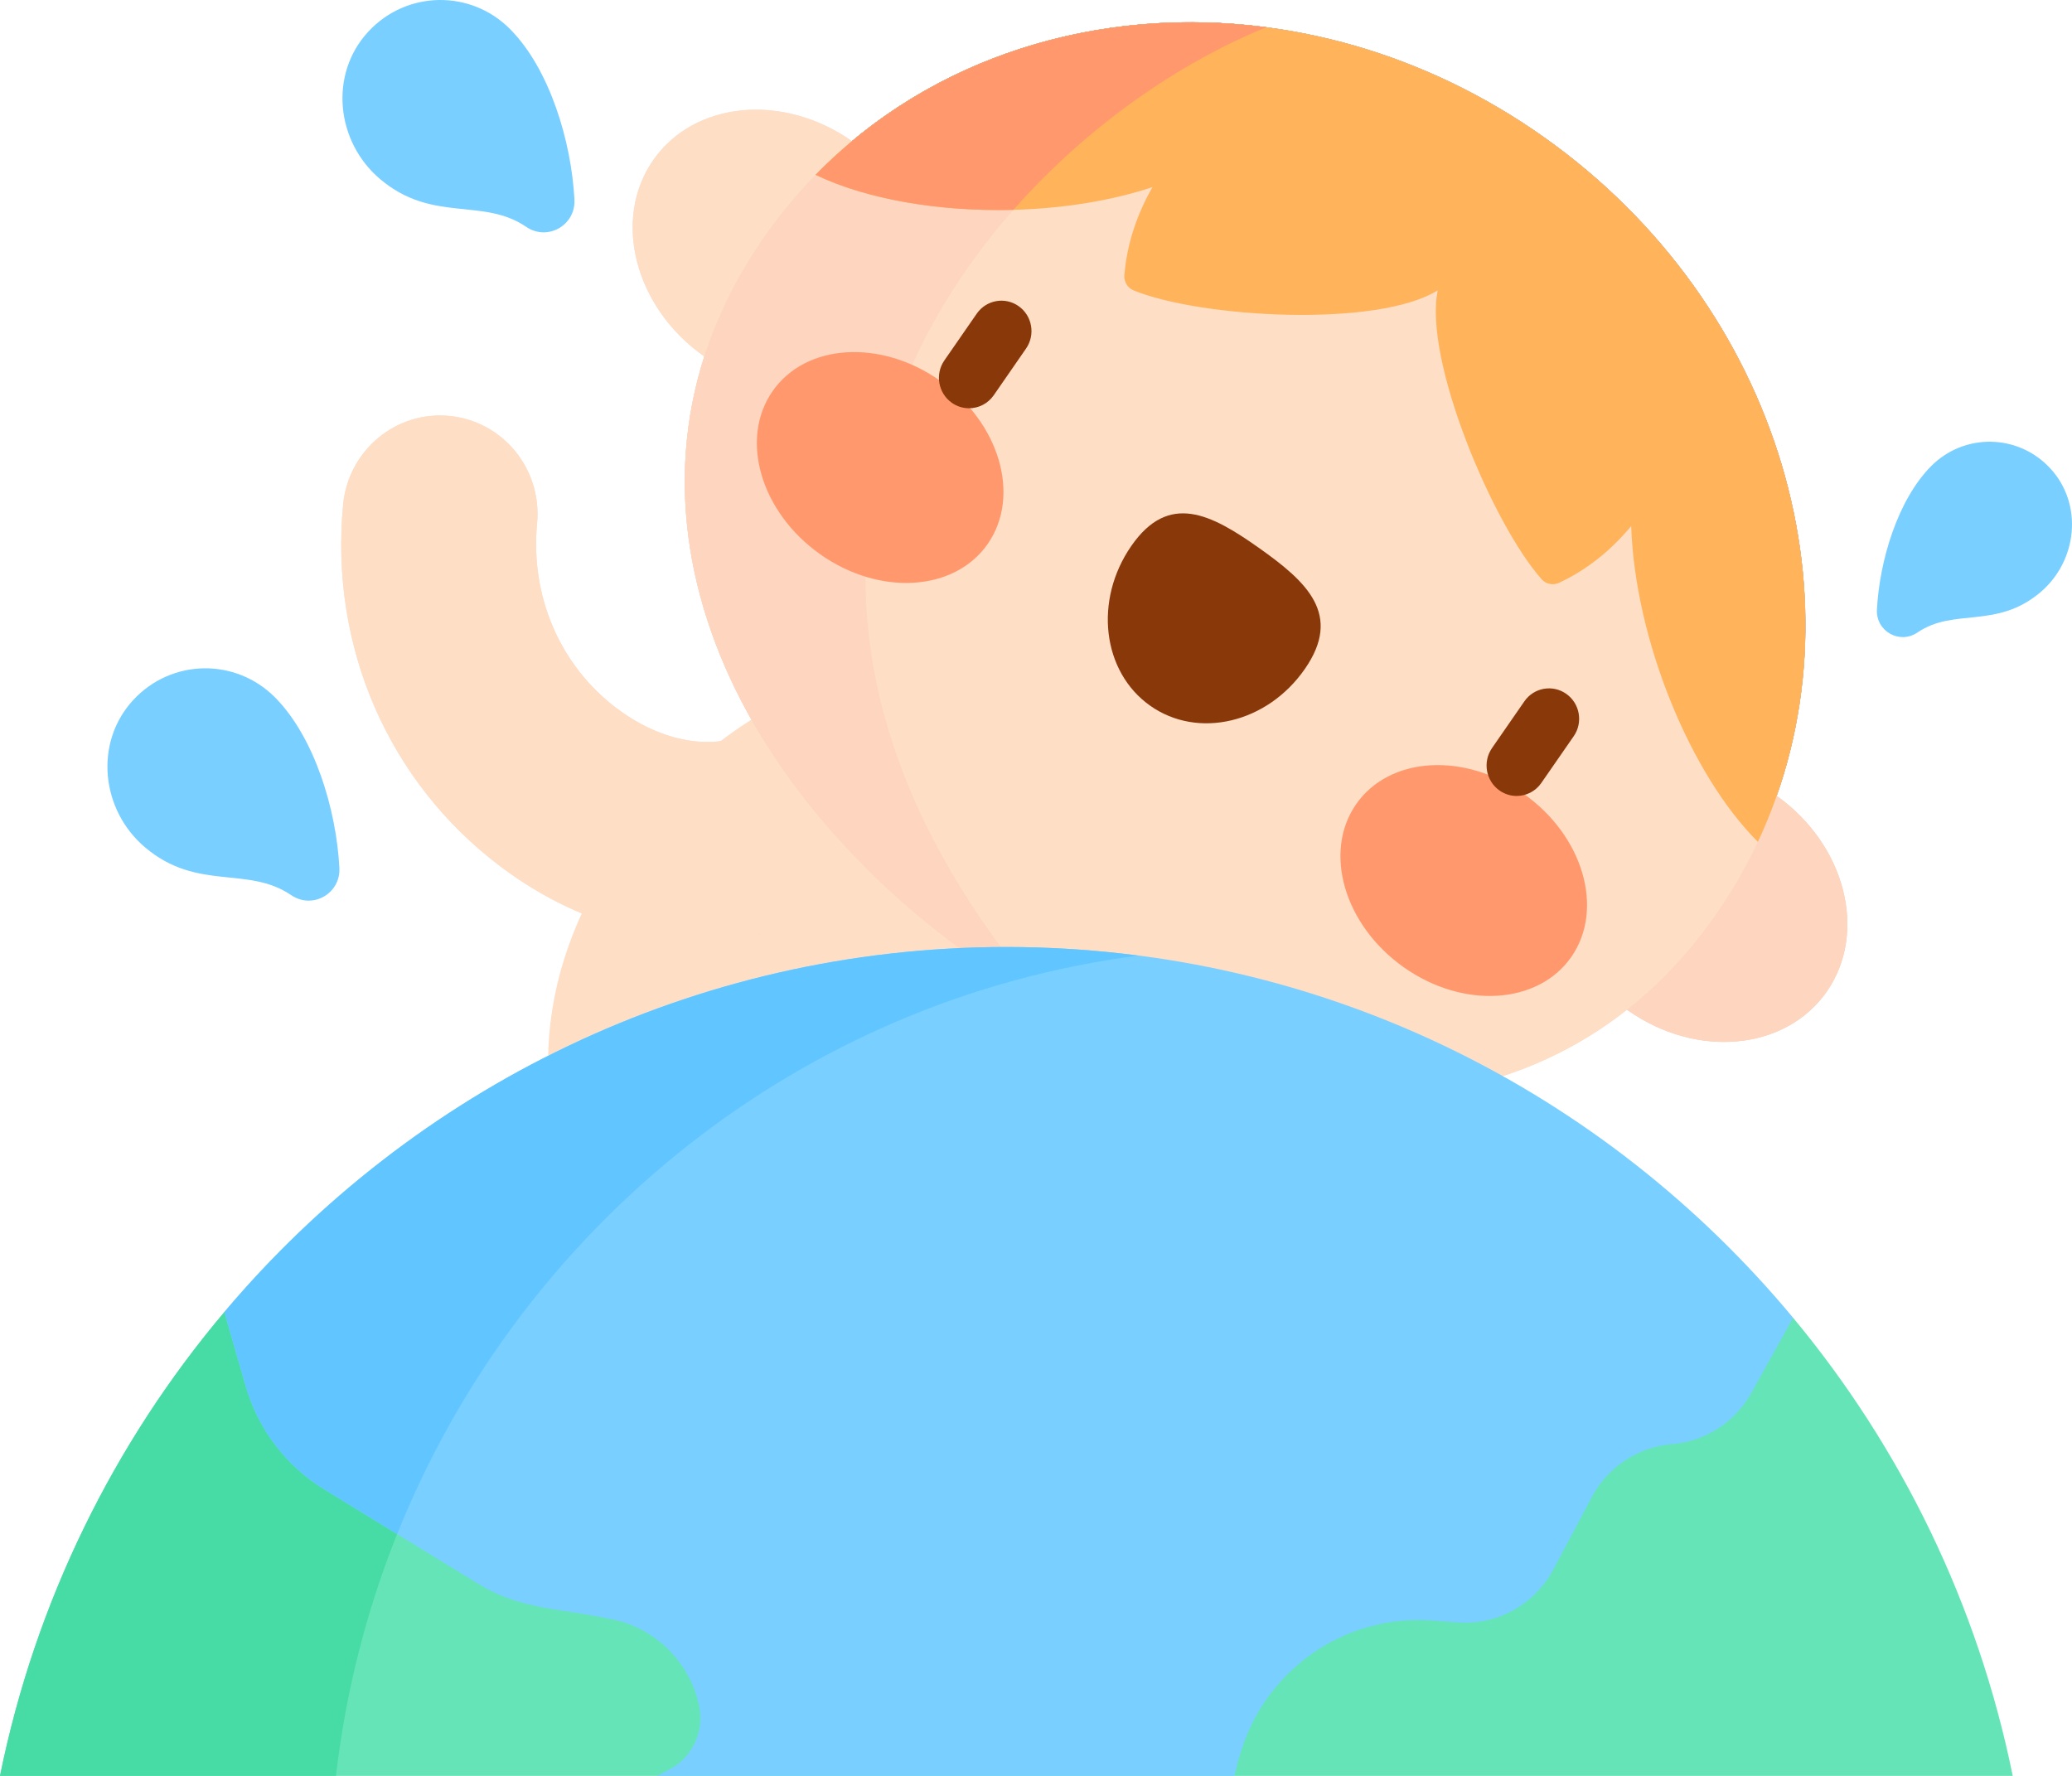
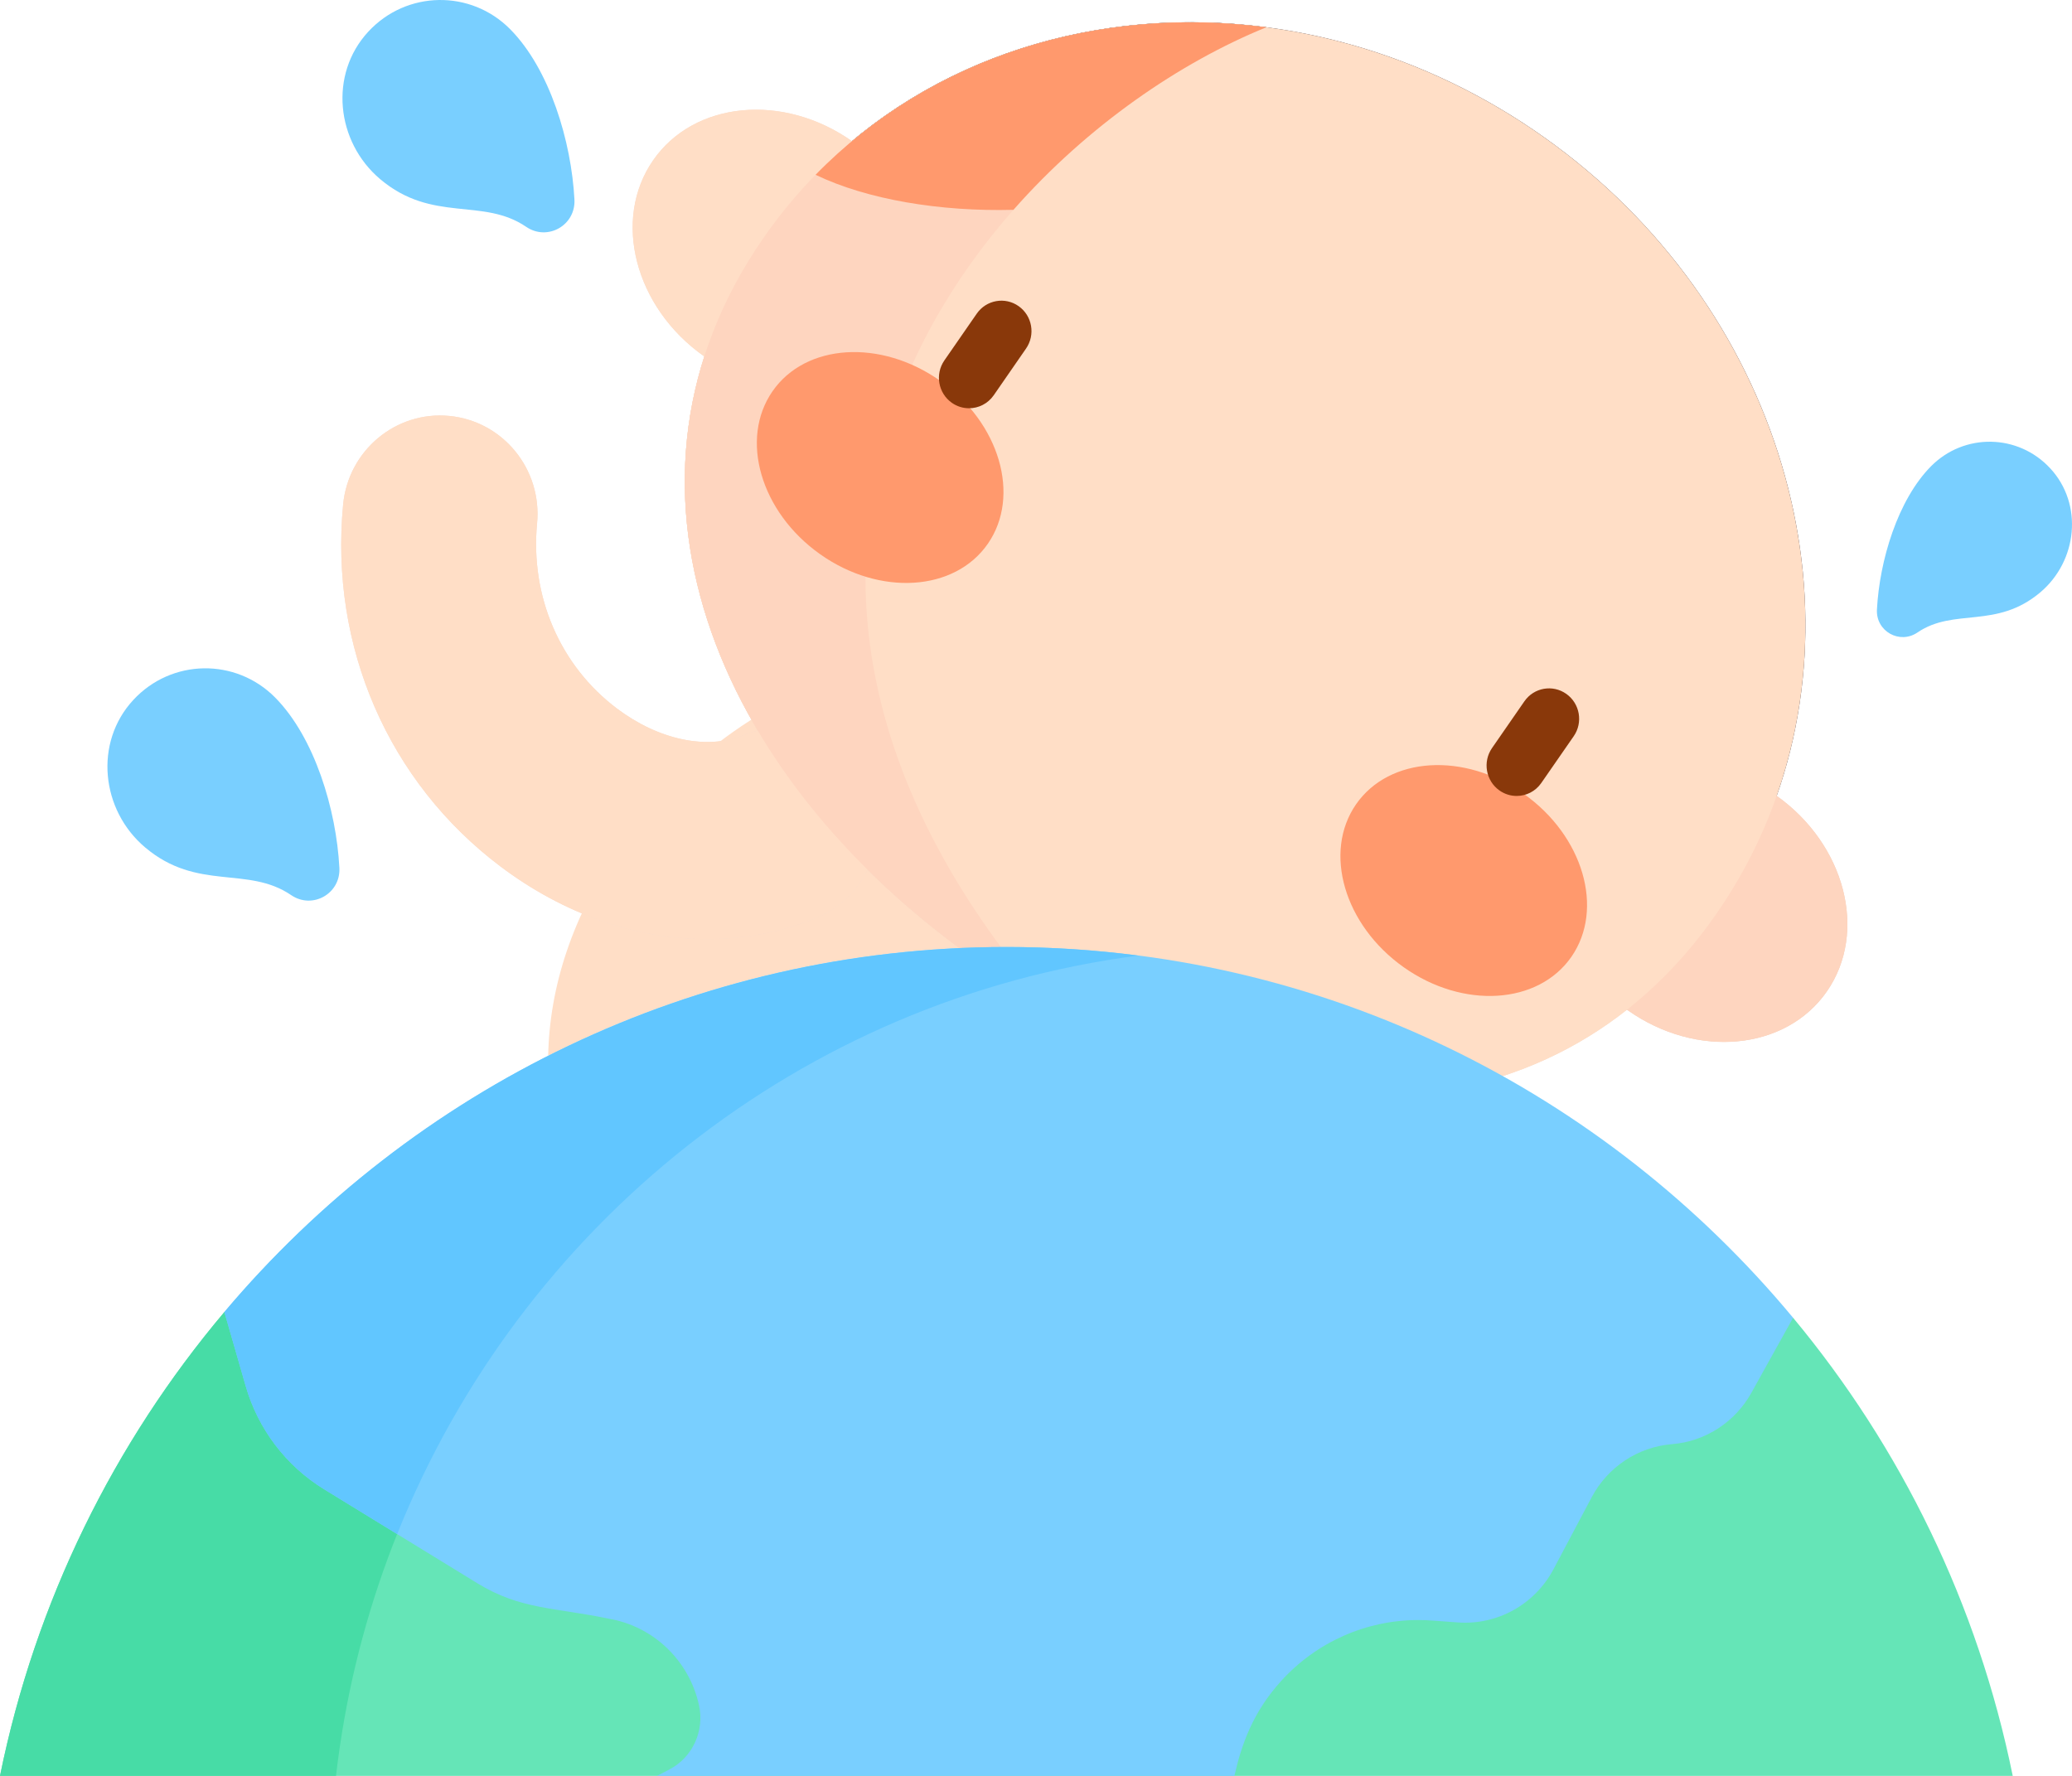
<svg xmlns="http://www.w3.org/2000/svg" width="63" height="54" viewBox="0 0 63 54" fill="none">
  <path fill-rule="evenodd" clip-rule="evenodd" d="M38.993 29.949C38.867 26.652 37.43 23.609 34.778 21.732C29.906 18.283 22.779 20.076 18.858 25.737C17.397 27.846 16.707 30.023 16.668 32.103C20.862 29.986 25.593 28.796 30.6 28.796C33.508 28.796 36.323 29.197 38.993 29.949Z" fill="#FFDEC6" />
  <path d="M21.496 28.557C19.349 28.557 17.147 27.802 15.215 26.345C11.809 23.777 10.022 19.664 10.433 15.342C10.59 13.696 12.037 12.489 13.665 12.648C15.294 12.806 16.487 14.269 16.33 15.915C16.12 18.135 17.027 20.239 18.757 21.544C20.023 22.498 21.496 22.81 22.602 22.357C24.118 21.736 25.845 22.476 26.459 24.009C27.073 25.542 26.342 27.288 24.826 27.909C23.764 28.344 22.638 28.557 21.496 28.557Z" fill="#F8DCCC" />
  <path d="M55.549 30.143C56.796 28.342 56.107 25.677 54.009 24.192C51.911 22.706 49.198 22.963 47.95 24.765C46.703 26.567 47.392 29.232 49.49 30.717C51.588 32.202 54.301 31.945 55.549 30.143Z" fill="#F0CDB9" />
  <path d="M19.858 4.875C18.61 6.677 19.299 9.342 21.398 10.827C23.495 12.312 26.208 12.055 27.456 10.253C28.704 8.452 28.015 5.787 25.917 4.301C23.819 2.816 21.106 3.073 19.858 4.875Z" fill="#F8DCCC" />
  <path d="M52.199 27.771C57.301 20.404 54.947 9.837 46.941 4.169C38.935 -1.498 28.308 -0.121 23.206 7.246C18.104 14.613 21.625 23.495 29.632 29.163C37.638 34.831 47.097 35.138 52.199 27.771Z" fill="#F8DCCC" />
  <path d="M38.503 0.829C32.557 0.05 26.634 2.296 23.206 7.246C18.104 14.613 21.625 23.495 29.632 29.163C30.363 29.681 31.107 30.154 31.858 30.58C19.743 16.534 30.043 4.274 38.503 0.829Z" fill="#F0CDB9" />
  <path d="M30.036 16.534C31.044 15.078 30.396 12.86 28.587 11.58C26.779 10.3 24.496 10.442 23.488 11.898C22.479 13.354 23.128 15.572 24.936 16.852C26.744 18.132 29.028 17.99 30.036 16.534Z" fill="#F8B8BD" />
  <path d="M41.231 24.457C40.223 25.913 40.871 28.131 42.68 29.411C44.488 30.691 46.771 30.548 47.78 29.093C48.788 27.637 48.139 25.419 46.331 24.139C44.523 22.858 42.239 23.001 41.231 24.457Z" fill="#F8B8BD" />
  <path d="M29.463 12.414C29.282 12.414 29.099 12.36 28.939 12.247C28.525 11.954 28.424 11.377 28.714 10.959L29.698 9.538C29.988 9.119 30.559 9.017 30.973 9.31C31.387 9.603 31.487 10.18 31.197 10.599L30.214 12.02C30.035 12.277 29.752 12.414 29.463 12.414Z" fill="#404656" />
  <path d="M39.676 20.339C40.819 18.69 39.744 17.698 38.286 16.666C36.828 15.634 35.539 14.953 34.397 16.602C33.255 18.251 33.511 20.425 34.969 21.457C36.426 22.489 38.534 21.988 39.676 20.339Z" fill="#404656" />
  <path d="M46.114 24.203C45.933 24.203 45.75 24.148 45.59 24.035C45.176 23.742 45.076 23.165 45.365 22.747L46.349 21.326C46.639 20.907 47.21 20.806 47.624 21.099C48.038 21.392 48.139 21.969 47.849 22.387L46.864 23.808C46.687 24.065 46.403 24.203 46.114 24.203Z" fill="#404656" />
  <path d="M53.45 25.598C56.805 18.446 54.189 9.301 46.941 4.169C39.693 -0.962 30.298 -0.319 24.798 5.315C27.395 6.566 31.795 6.762 35.04 5.691C34.453 6.726 34.25 7.632 34.187 8.36C34.17 8.561 34.28 8.753 34.465 8.829C36.503 9.665 41.885 9.972 43.715 8.827C43.277 10.958 45.403 15.966 46.877 17.616C47.011 17.766 47.227 17.805 47.408 17.72C48.063 17.411 48.836 16.909 49.597 15.996C49.712 19.445 51.398 23.559 53.45 25.598Z" fill="#404656" />
  <path d="M38.502 0.829C33.395 0.16 28.305 1.723 24.798 5.315C26.364 6.069 28.585 6.439 30.814 6.38C33.07 3.82 35.874 1.9 38.502 0.829Z" fill="#353947" />
  <path d="M21.496 28.557C19.349 28.557 17.147 27.802 15.215 26.345C11.809 23.777 10.022 19.664 10.433 15.342C10.59 13.696 12.037 12.489 13.665 12.648C15.294 12.806 16.487 14.269 16.33 15.915C16.12 18.135 17.027 20.239 18.757 21.544C20.023 22.498 21.496 22.81 22.602 22.357C24.118 21.736 25.845 22.476 26.459 24.009C27.073 25.542 26.342 27.288 24.826 27.909C23.764 28.344 22.638 28.557 21.496 28.557Z" fill="#FFDEC6" />
  <path d="M55.549 30.143C56.796 28.342 56.107 25.677 54.009 24.192C51.911 22.706 49.198 22.963 47.95 24.765C46.703 26.567 47.392 29.232 49.49 30.717C51.588 32.202 54.301 31.945 55.549 30.143Z" fill="#FED5BF" />
  <path d="M19.858 4.875C18.61 6.677 19.299 9.342 21.398 10.827C23.495 12.312 26.208 12.055 27.456 10.253C28.704 8.452 28.015 5.787 25.917 4.301C23.819 2.816 21.106 3.073 19.858 4.875Z" fill="#FFDEC6" />
  <path d="M52.199 27.771C57.301 20.404 54.947 9.837 46.941 4.169C38.935 -1.498 28.308 -0.121 23.206 7.246C18.104 14.613 21.625 23.495 29.632 29.163C37.638 34.831 47.097 35.138 52.199 27.771Z" fill="#FFDEC6" />
  <path d="M38.503 0.829C32.557 0.05 26.634 2.296 23.206 7.246C18.104 14.613 21.625 23.495 29.632 29.163C30.363 29.681 31.107 30.154 31.858 30.58C19.743 16.534 30.043 4.274 38.503 0.829Z" fill="#FED5BF" />
  <path d="M30.036 16.534C31.044 15.078 30.396 12.86 28.587 11.58C26.779 10.3 24.496 10.442 23.488 11.898C22.479 13.354 23.128 15.572 24.936 16.852C26.744 18.132 29.028 17.99 30.036 16.534Z" fill="#FF996D" />
  <path d="M41.231 24.457C40.223 25.913 40.871 28.131 42.68 29.411C44.488 30.691 46.771 30.548 47.78 29.093C48.788 27.637 48.139 25.419 46.331 24.139C44.523 22.858 42.239 23.001 41.231 24.457Z" fill="#FF996D" />
  <path d="M29.463 12.414C29.282 12.414 29.099 12.36 28.939 12.247C28.525 11.954 28.424 11.377 28.714 10.959L29.698 9.538C29.988 9.119 30.559 9.017 30.973 9.31C31.387 9.603 31.487 10.18 31.197 10.599L30.214 12.02C30.035 12.277 29.752 12.414 29.463 12.414Z" fill="#89380A" />
-   <path d="M39.676 20.339C40.819 18.69 39.744 17.698 38.286 16.666C36.828 15.634 35.539 14.953 34.397 16.602C33.255 18.251 33.511 20.425 34.969 21.457C36.426 22.489 38.534 21.988 39.676 20.339Z" fill="#89380A" />
  <path d="M46.114 24.203C45.933 24.203 45.75 24.148 45.59 24.035C45.176 23.742 45.076 23.165 45.365 22.747L46.349 21.326C46.639 20.907 47.21 20.806 47.624 21.099C48.038 21.392 48.139 21.969 47.849 22.387L46.864 23.808C46.687 24.065 46.403 24.203 46.114 24.203Z" fill="#89380A" />
-   <path d="M53.45 25.598C56.805 18.446 54.189 9.301 46.941 4.169C39.693 -0.962 30.298 -0.319 24.798 5.315C27.395 6.566 31.795 6.762 35.04 5.691C34.453 6.726 34.25 7.632 34.187 8.36C34.17 8.561 34.28 8.753 34.465 8.829C36.503 9.665 41.885 9.972 43.715 8.827C43.277 10.958 45.403 15.966 46.877 17.616C47.011 17.766 47.227 17.805 47.408 17.72C48.063 17.411 48.836 16.909 49.597 15.996C49.712 19.445 51.398 23.559 53.45 25.598Z" fill="#FFB35A" />
  <path d="M38.502 0.829C33.395 0.16 28.305 1.723 24.798 5.315C26.364 6.069 28.585 6.439 30.814 6.38C33.07 3.82 35.874 1.9 38.502 0.829Z" fill="#FF996D" />
  <path d="M4.413 25.768C6.005 27.112 7.526 26.314 8.854 27.219C9.499 27.659 10.36 27.175 10.319 26.39C10.227 24.622 9.569 22.427 8.366 21.21C7.169 20.001 5.215 20.026 4.051 21.286C2.854 22.581 3.068 24.632 4.413 25.768Z" fill="#79CFFF" />
  <path d="M11.559 5.447C13.151 6.791 14.673 5.993 16 6.898C16.645 7.338 17.507 6.854 17.466 6.068C17.373 4.3 16.716 2.105 15.512 0.888C14.316 -0.321 12.361 -0.295 11.197 0.964C10 2.259 10.214 4.31 11.559 5.447Z" fill="#79CFFF" />
  <path d="M62.036 18.012C60.697 19.142 59.418 18.471 58.302 19.232C57.759 19.602 57.034 19.195 57.069 18.535C57.147 17.048 57.7 15.203 58.712 14.179C59.718 13.162 61.361 13.183 62.34 14.243C63.347 15.331 63.167 17.056 62.036 18.012Z" fill="#79CFFF" />
  <path d="M27.499 54V43.974L6.822 39.896C3.47 43.869 1.077 48.692 0 54H27.499Z" fill="#65E5B7" />
  <path d="M61.198 54C60.136 48.769 57.795 44.009 54.52 40.07L27.499 43.974V54H61.198Z" fill="#65E5B7" />
  <path d="M14.794 41.468L6.822 39.896C3.47 43.869 1.077 48.692 0 54H10.216C10.748 49.399 12.361 45.133 14.794 41.468Z" fill="#47DCA6" />
  <path d="M9.849 45.281L14.513 48.142C15.828 48.95 16.879 48.876 18.519 49.222C19.874 49.456 20.956 50.496 21.254 51.853C21.423 52.614 21.072 53.433 20.347 53.808L19.978 54H37.532C37.753 53.027 38.098 52.059 38.954 51.114C40.03 49.928 41.543 49.261 43.122 49.261C43.468 49.261 43.604 49.285 44.33 49.334C45.529 49.42 46.666 48.787 47.234 47.717L48.396 45.527C48.885 44.605 49.805 43.997 50.838 43.913C51.871 43.83 52.768 43.224 53.251 42.352L54.52 40.07C48.792 33.176 40.202 28.796 30.6 28.796C21.077 28.796 12.552 33.102 6.823 39.894V39.896L7.47 42.144C7.847 43.453 8.696 44.572 9.849 45.281Z" fill="#79CFFF" />
  <path d="M34.609 29.057C33.296 28.887 31.959 28.796 30.6 28.796C21.078 28.796 12.553 33.103 6.823 39.894V39.896L7.47 42.144C7.847 43.453 8.697 44.572 9.85 45.281L12.076 46.647C15.828 37.28 24.357 30.386 34.609 29.057Z" fill="#61C6FF" />
</svg>